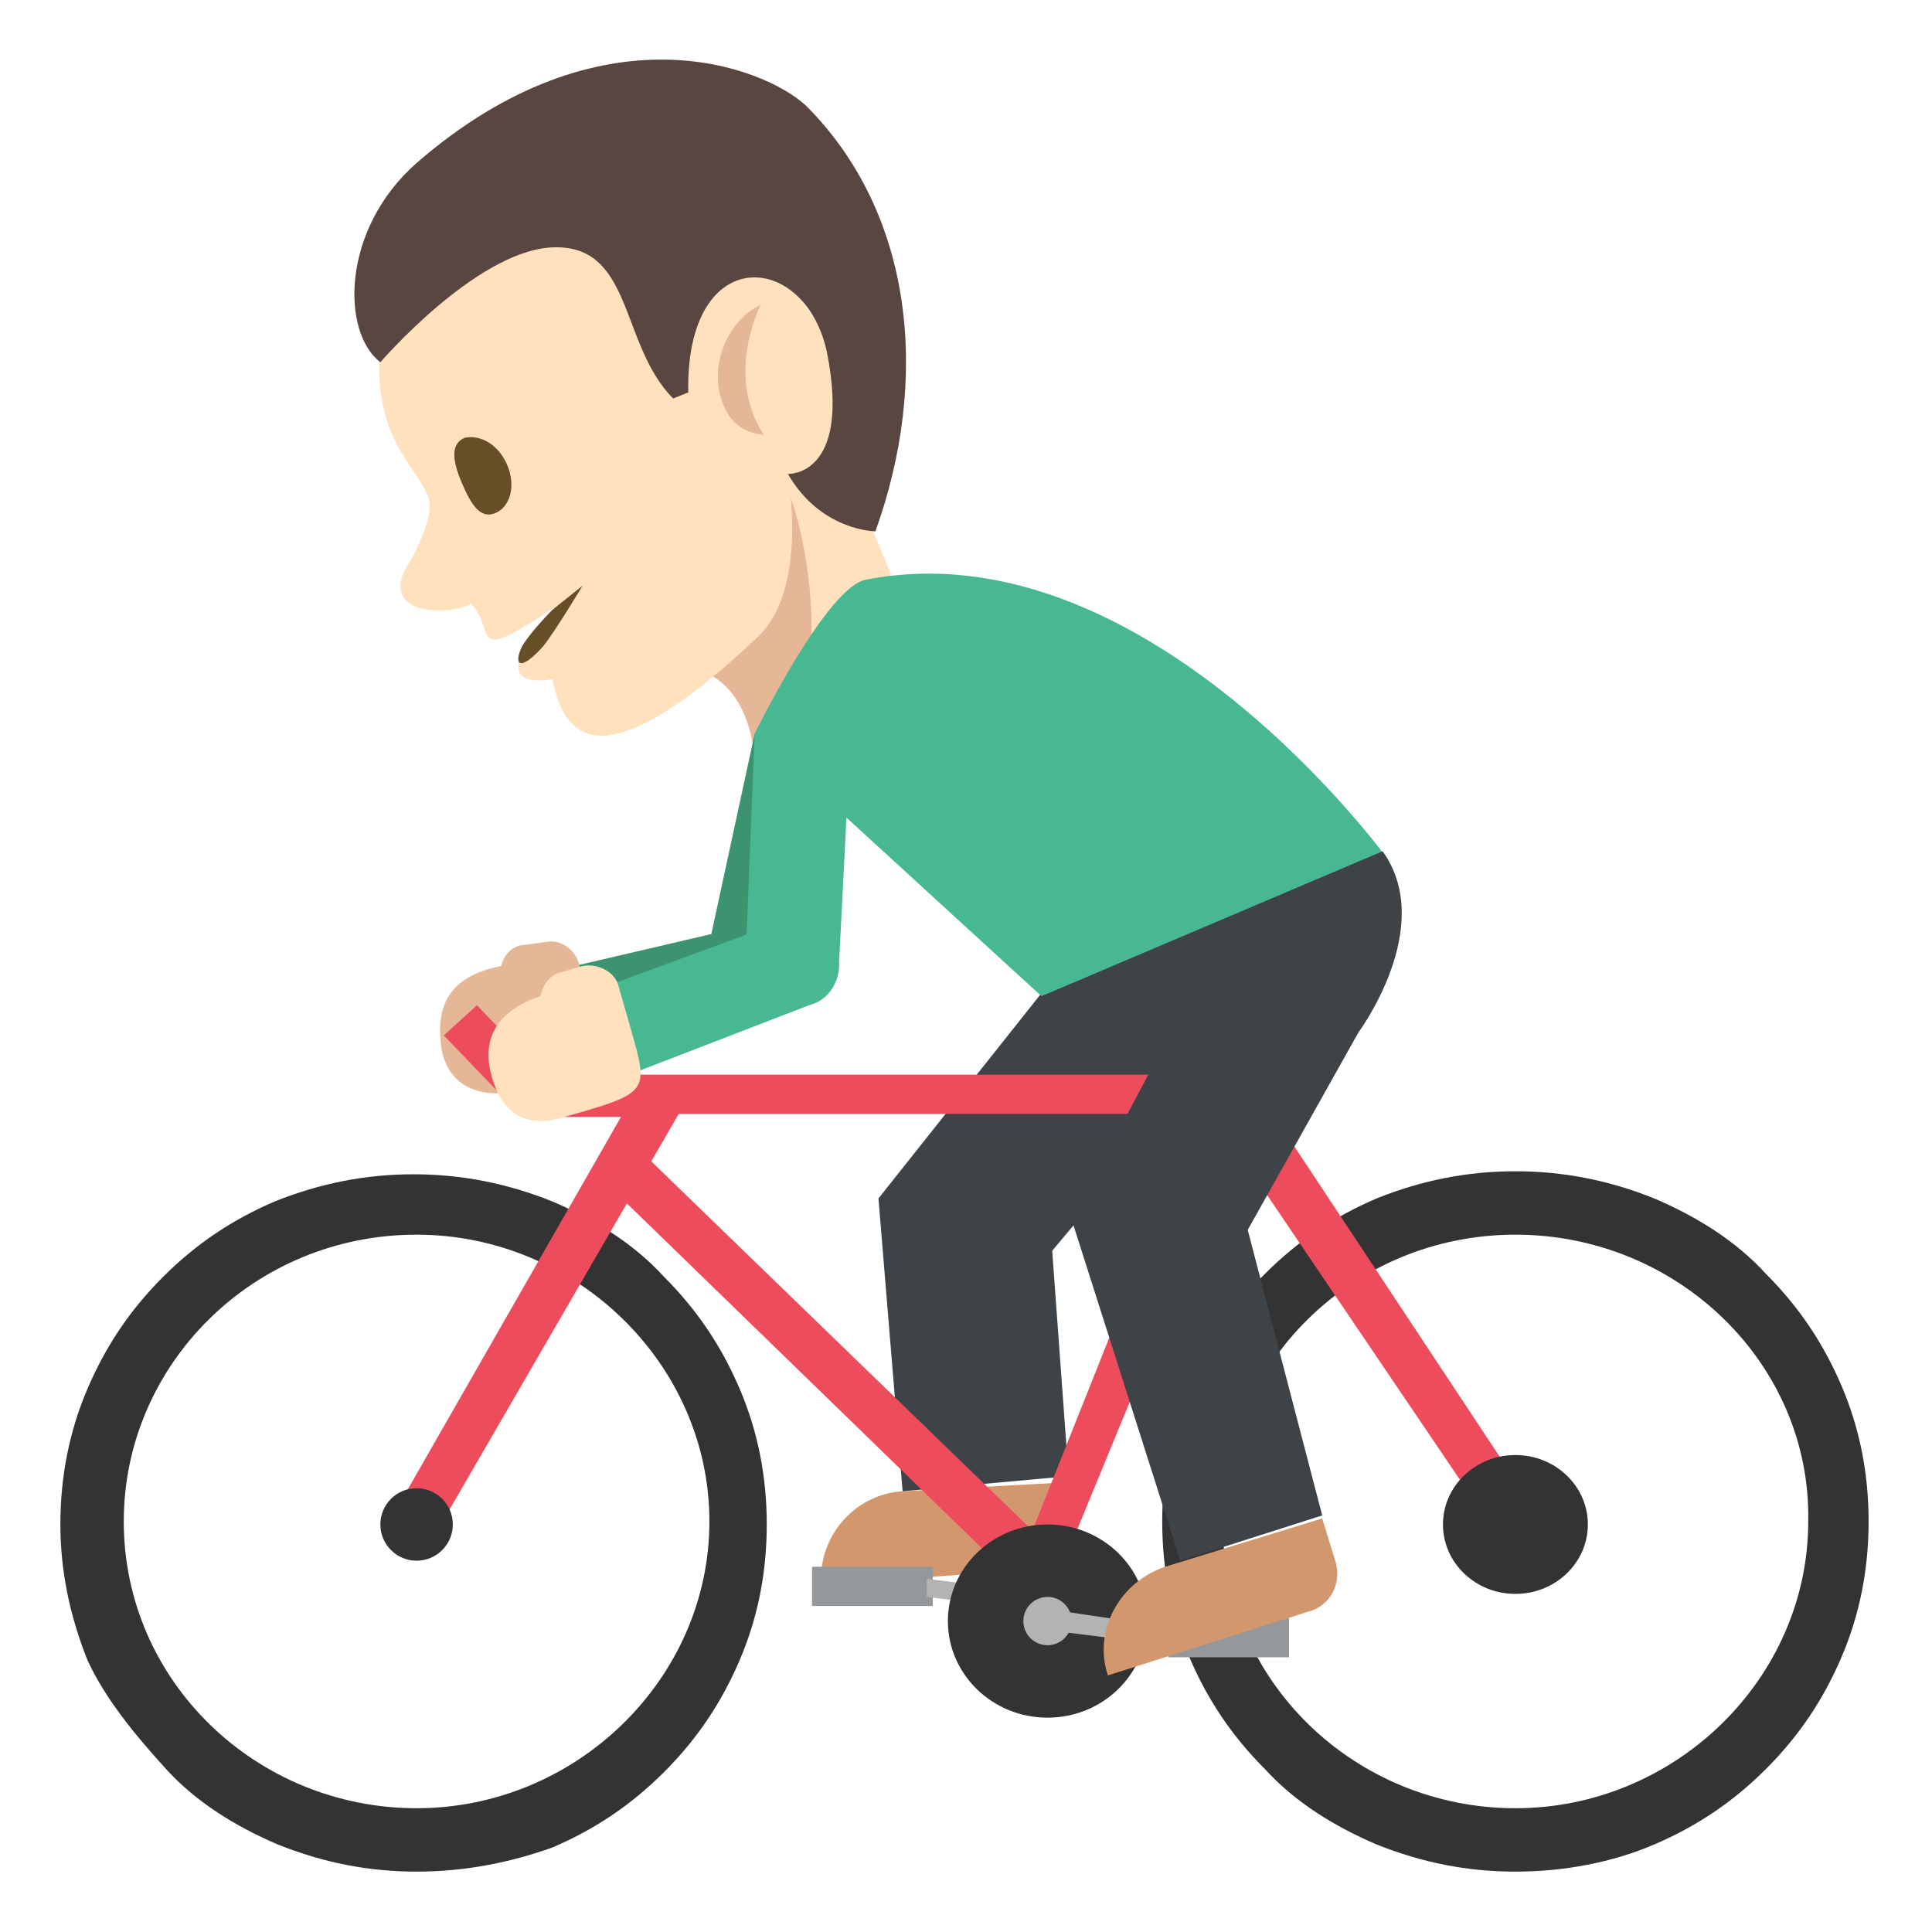
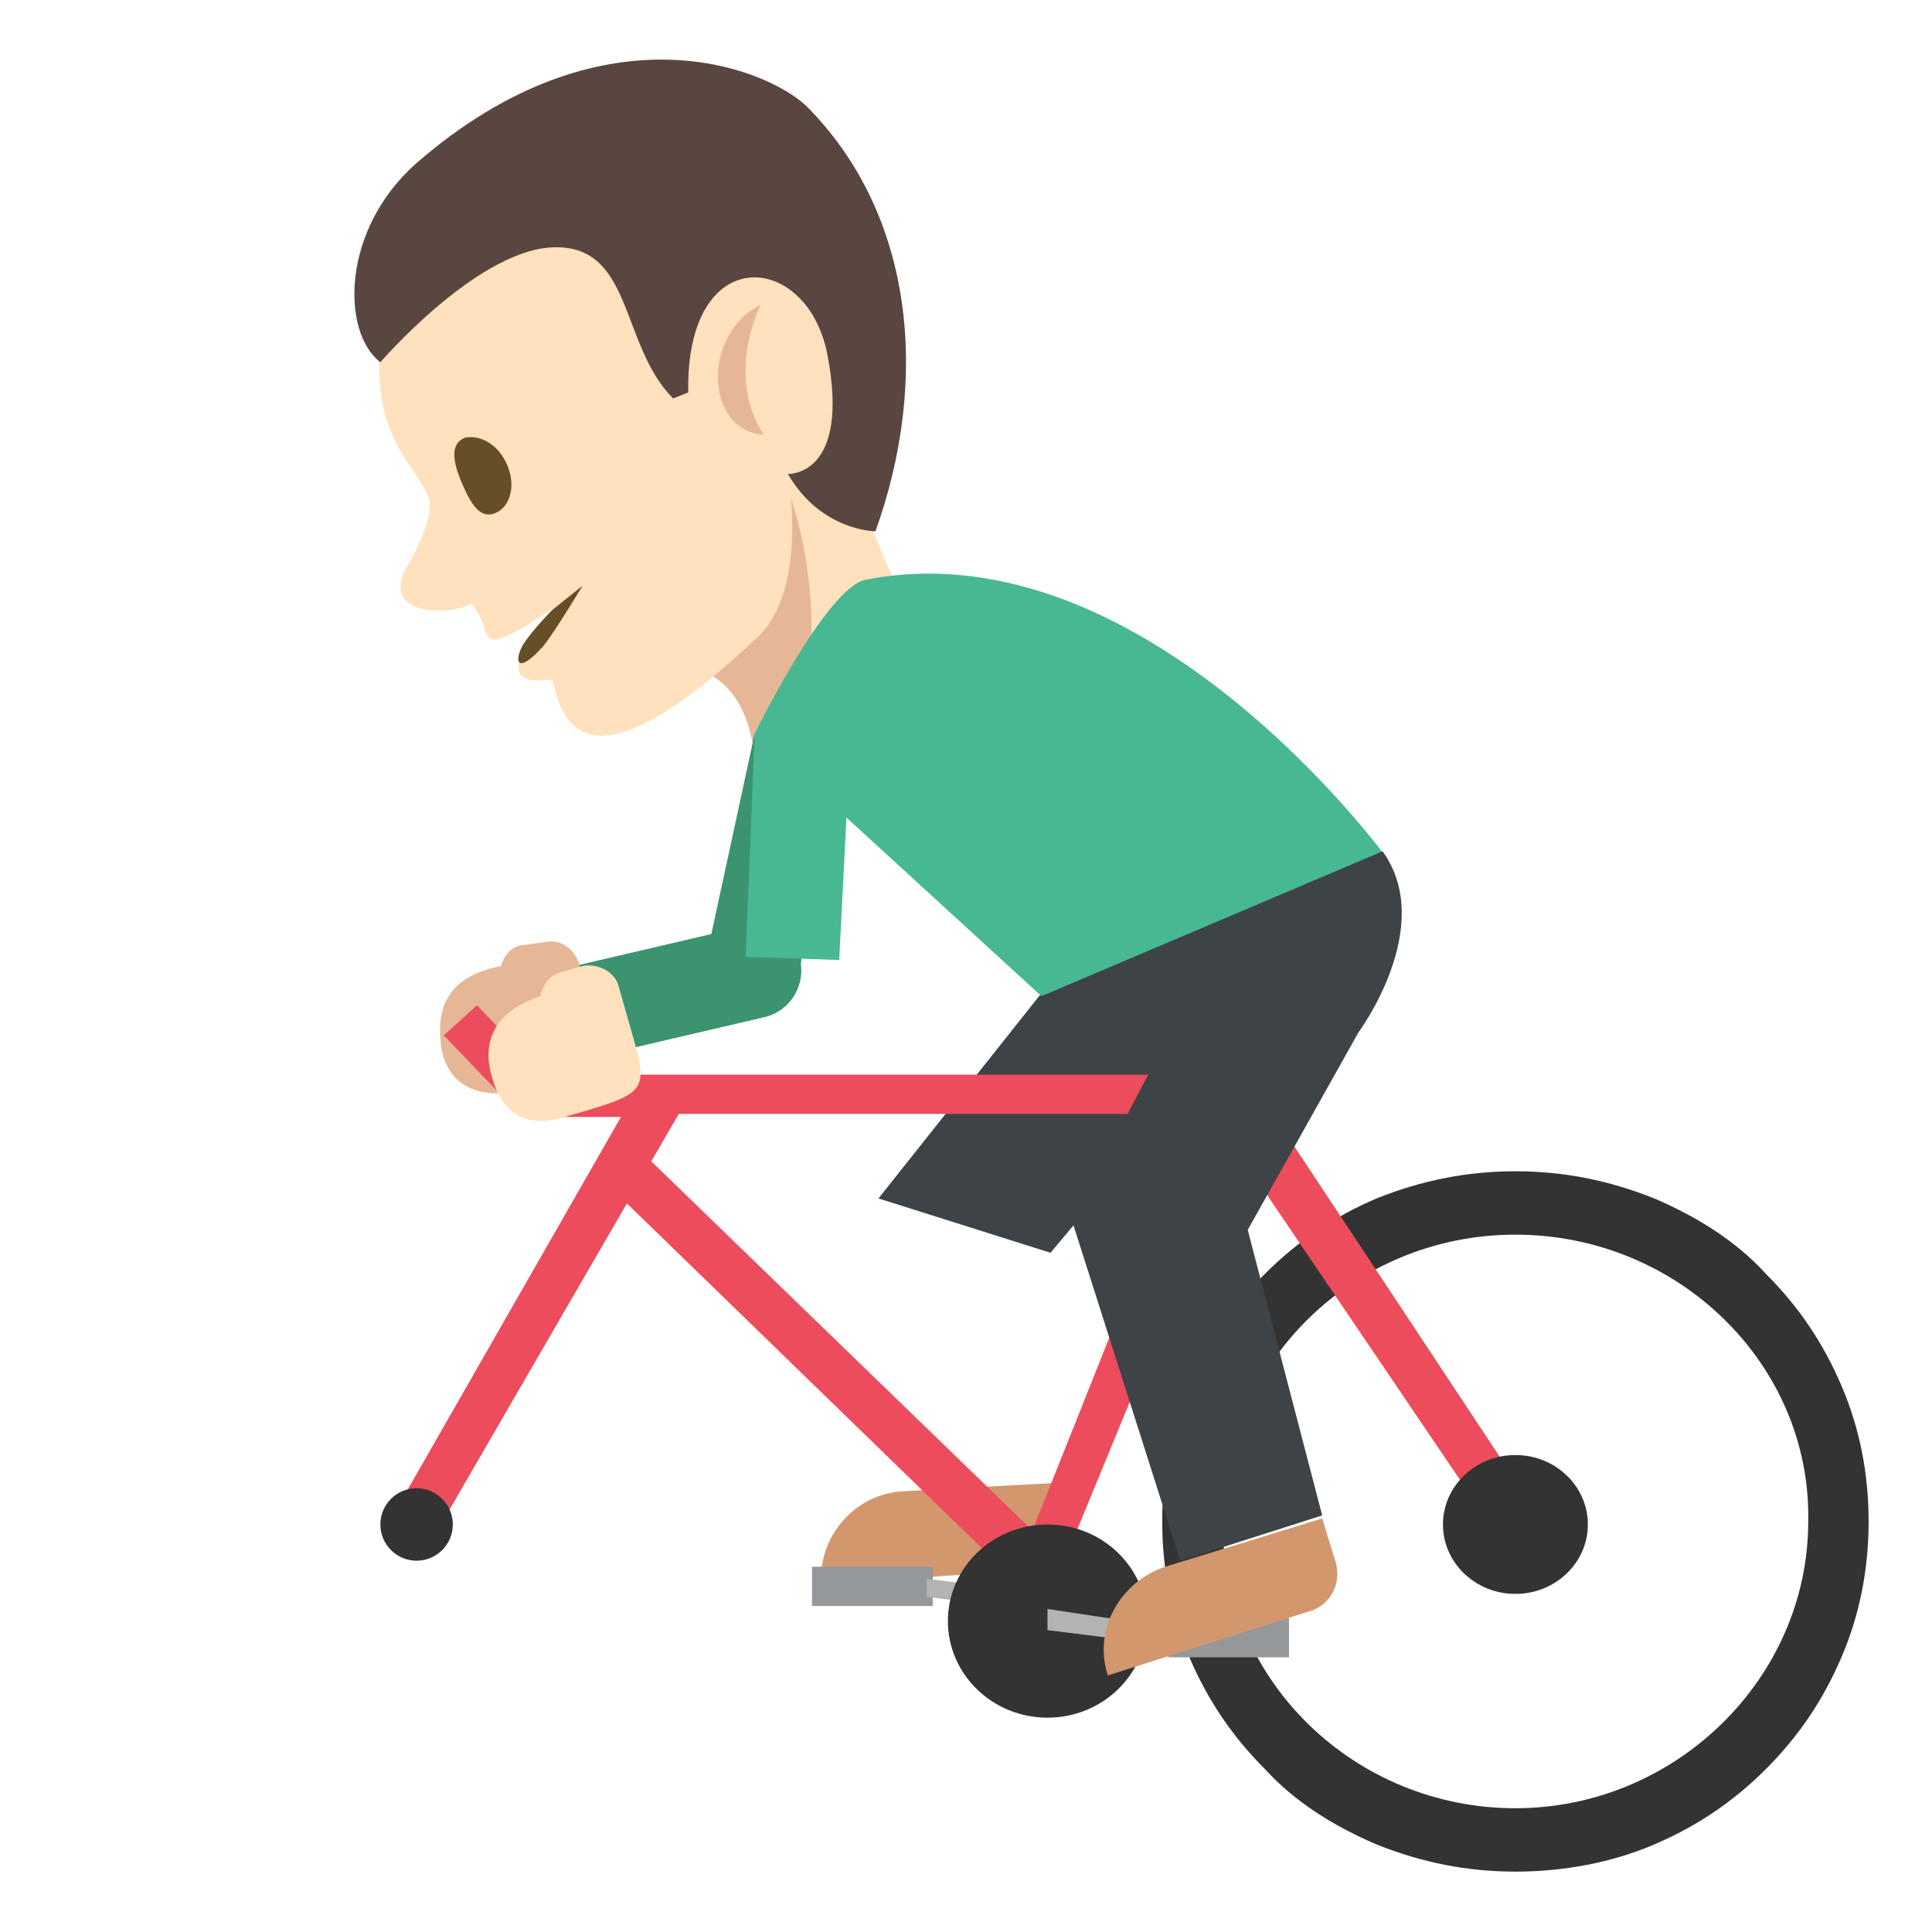
<svg xmlns="http://www.w3.org/2000/svg" viewBox="0 0 64 64" enable-background="new 0 0 64 64">
  <path fill="#ffe1bd" d="m25.1 16.1l2.1-2.6 3.9 9.3-6.1 2.5z" />
  <path d="m22.8 22.1c2.2.4 2.2 3.2 2.2 3.2 2.5-1 2.2-6.6.9-9.6l-3.1 6.4" fill="#e6b796" />
  <path d="m21.8 3.2l-9.2 8.2c-.3 3.1 1.2 4 1.6 5.1.2.5-.4 1.8-.8 2.4-.7 1.5 1.5 1.5 2.2 1.1.9.9-.2 2.1 2.8.1 0 0-2.7 2.8-.1 2.4.3 1.4 1.1 4 6.8-1.4 1.7-1.6 1-5.4 1-5.4l3.1-2-7.4-10.5" fill="#ffe1bd" />
  <path d="m13.8 5.4c6.1-5.3 11.5-3.2 12.9-1.9 3.6 3.6 4.1 9.1 2.3 14.1 0 0-1.8 0-2.9-1.9 0 0 2.1.1 1.3-4-.7-3.4-4.7-3.7-4.6 1.3l-.5.2c-1.8-1.8-1.3-5.2-4.1-5-2.5.2-5.6 3.8-5.6 3.8-1.3-1-1.3-4.4 1.2-6.6" fill="#594640" />
  <path d="m16.8 15.4c.3.7.1 1.4-.4 1.6-.5.2-.8-.3-1.1-1-.3-.7-.4-1.3.1-1.5.5-.1 1.1.2 1.4.9" fill="#664e27" />
  <path d="m24 13.5c-.6-1.3.1-2.9 1.2-3.4 0 0-1.2 2.3.1 4.3 0 0-.9 0-1.3-.9" fill="#e6b796" />
  <path d="m19.3 19.4c0 0-.9 1.5-1.3 2-.8.9-1 .6-.7 0 .3-.5 1-1.2 1-1.2l1-.8" fill="#664e27" />
  <g fill="#3b946f">
    <path d="m25 24.3l-1.6 7.4 3.1.5.7-6.3z" />
    <path d="m26.5 31.8c-.2-.8-1-1.3-1.9-1.1l-6 1.4.7 3 6-1.4c.9-.2 1.4-1.1 1.2-1.9" />
  </g>
  <path d="m19.4 33.5l-.2-1.5c-.1-.5-.6-.9-1.1-.8l-.7.1c-.4 0-.7.3-.8.7-1 .2-2.2.7-2 2.5 0 .3.2 1.9 2.2 1.7 2.9-.5 2.9-.5 2.6-2.7" fill="#e6b796" />
  <path d="m29.9 49.4c-1.6.1-2.8 1.5-2.7 3.1l6.9-.5c.8-.1 1.4-.7 1.4-1.5l-.1-1.4-5.5.3" fill="#d3976e" />
  <g fill="#3e4347">
-     <path d="m35.4 48.9l-5.5.5-.8-9.7 5.6-.4z" />
    <path d="m34.8 41.5l-5.7-1.8 5.4-6.8 6.5 1.2z" />
  </g>
  <g fill="#333">
-     <path d="m13.8 62c-1.6 0-3.1-.3-4.6-.9-1.4-.6-2.7-1.4-3.7-2.5s-2-2.3-2.6-3.6c-.6-1.5-.9-3-.9-4.5 0-1.6.3-3.1.9-4.5.6-1.4 1.4-2.6 2.5-3.7 1.1-1.1 2.3-1.9 3.7-2.5 1.5-.6 3-.9 4.6-.9s3.1.3 4.6.9c1.4.6 2.7 1.4 3.7 2.5 1.1 1.1 1.9 2.3 2.5 3.7.6 1.4.9 2.9.9 4.5 0 1.6-.3 3.1-.9 4.5-.6 1.4-1.4 2.6-2.5 3.7-1.1 1.1-2.3 1.9-3.7 2.5-1.4.5-2.9.8-4.5.8m0-21.1c-5.4 0-9.7 4.3-9.7 9.5 0 5.3 4.4 9.5 9.7 9.5s9.7-4.3 9.7-9.5c0-5.2-4.4-9.5-9.7-9.5" />
    <path d="m50.2 62c-1.6 0-3.1-.3-4.6-.9-1.4-.6-2.7-1.4-3.7-2.5-1.1-1.1-1.9-2.3-2.5-3.7-.6-1.4-.9-2.9-.9-4.5s.3-3.1.9-4.5c.6-1.4 1.4-2.6 2.5-3.7 1.1-1.1 2.3-1.9 3.7-2.5 1.5-.6 3-.9 4.6-.9s3.1.3 4.6.9c1.4.6 2.7 1.4 3.7 2.5 1.1 1.1 1.9 2.3 2.5 3.7.6 1.4.9 2.9.9 4.5 0 1.6-.3 3.1-.9 4.5-.6 1.4-1.4 2.6-2.5 3.7s-2.3 1.9-3.7 2.5c-1.4.6-3 .9-4.6.9m0-21.1c-5.4 0-9.7 4.3-9.7 9.5 0 5.3 4.4 9.5 9.7 9.5s9.7-4.3 9.7-9.5c.1-5.2-4.3-9.5-9.7-9.5" />
  </g>
  <path d="m41.7 36.2l2.1-5.2-1.4-.5-2.1 5.1h-22.3l-2.2-2.3-1.1 1 2.6 2.7h3.4v2.8l13.9 13.5 6.3-15.3 8.6 12.7 1.4-.6-9.2-13.9m-7.5 14.5l-12.7-12.3.6-1.5h17.6l-5.5 13.8" fill="#ed4c5c" />
  <ellipse cx="50.2" cy="50.5" rx="2.4" ry="2.3" fill="#333" />
  <g fill="#94989b">
    <path d="m26.9 51.9h4v1.3h-4z" />
    <path d="m38.7 53.6h4v1.3h-4z" />
  </g>
  <path fill="#b3b3b3" d="m30.7 52.3v.6l4 .5v-.6z" />
  <ellipse cx="34.7" cy="53.7" rx="3.3" ry="3.2" fill="#333" />
  <g fill="#b3b3b3">
-     <ellipse cx="34.7" cy="53.7" rx=".8" ry=".8" />
    <path d="m34.7 54l4 .5v-.6l-4-.6z" />
  </g>
  <path d="m38.6 51.9c-1.5.5-2.4 2.1-1.9 3.6l6.6-2.1c.8-.2 1.2-1 .9-1.8l-.4-1.3-5.2 1.6" fill="#d3976e" />
  <g fill="#3e4347">
    <path d="m43.8 50.2l-4.7 1.5-3.6-11.3 5.3-1.7z" />
    <path d="m41.3 40.8l-5.8-.4 4.6-8.7 4.9 2.5z" />
  </g>
  <path d="M46,28.5l-11.5,4.5L25,24.3c0,0,2.4-4.9,3.7-5.1C38,17.4,46,28.5,46,28.5z" fill="#47b892" />
  <path d="m45 34.2l-10.2.6-.3-1.8 11.3-4.8c1.8 2.5-.8 6-.8 6" fill="#3e4347" />
  <g fill="#47b892">
    <path d="m25 24.3l-.3 7.4 3.1.1.3-5.9c0-.8-3.1-1.6-3.1-1.6" />
-     <path d="m27.7 31.4c-.3-.8-1.2-1.1-2-.8l-5.7 2.1 1.1 2.8 5.7-2.2c.8-.2 1.2-1.1.9-1.9" />
  </g>
  <path d="m20.9 34.1l-.4-1.4c-.1-.5-.7-.8-1.2-.7l-.7.2c-.4.1-.6.4-.7.8-.9.3-2.1 1-1.6 2.7.1.3.5 1.9 2.4 1.3 2.8-.8 2.8-.8 2.2-2.9" fill="#ffe1bd" />
  <path fill="#ed4c5c" d="m14.2 51.2l-1.3-.8 8.3-14.5 1.4.8z" />
  <ellipse cx="13.8" cy="50.5" rx="1.2" ry="1.2" fill="#333" />
</svg>